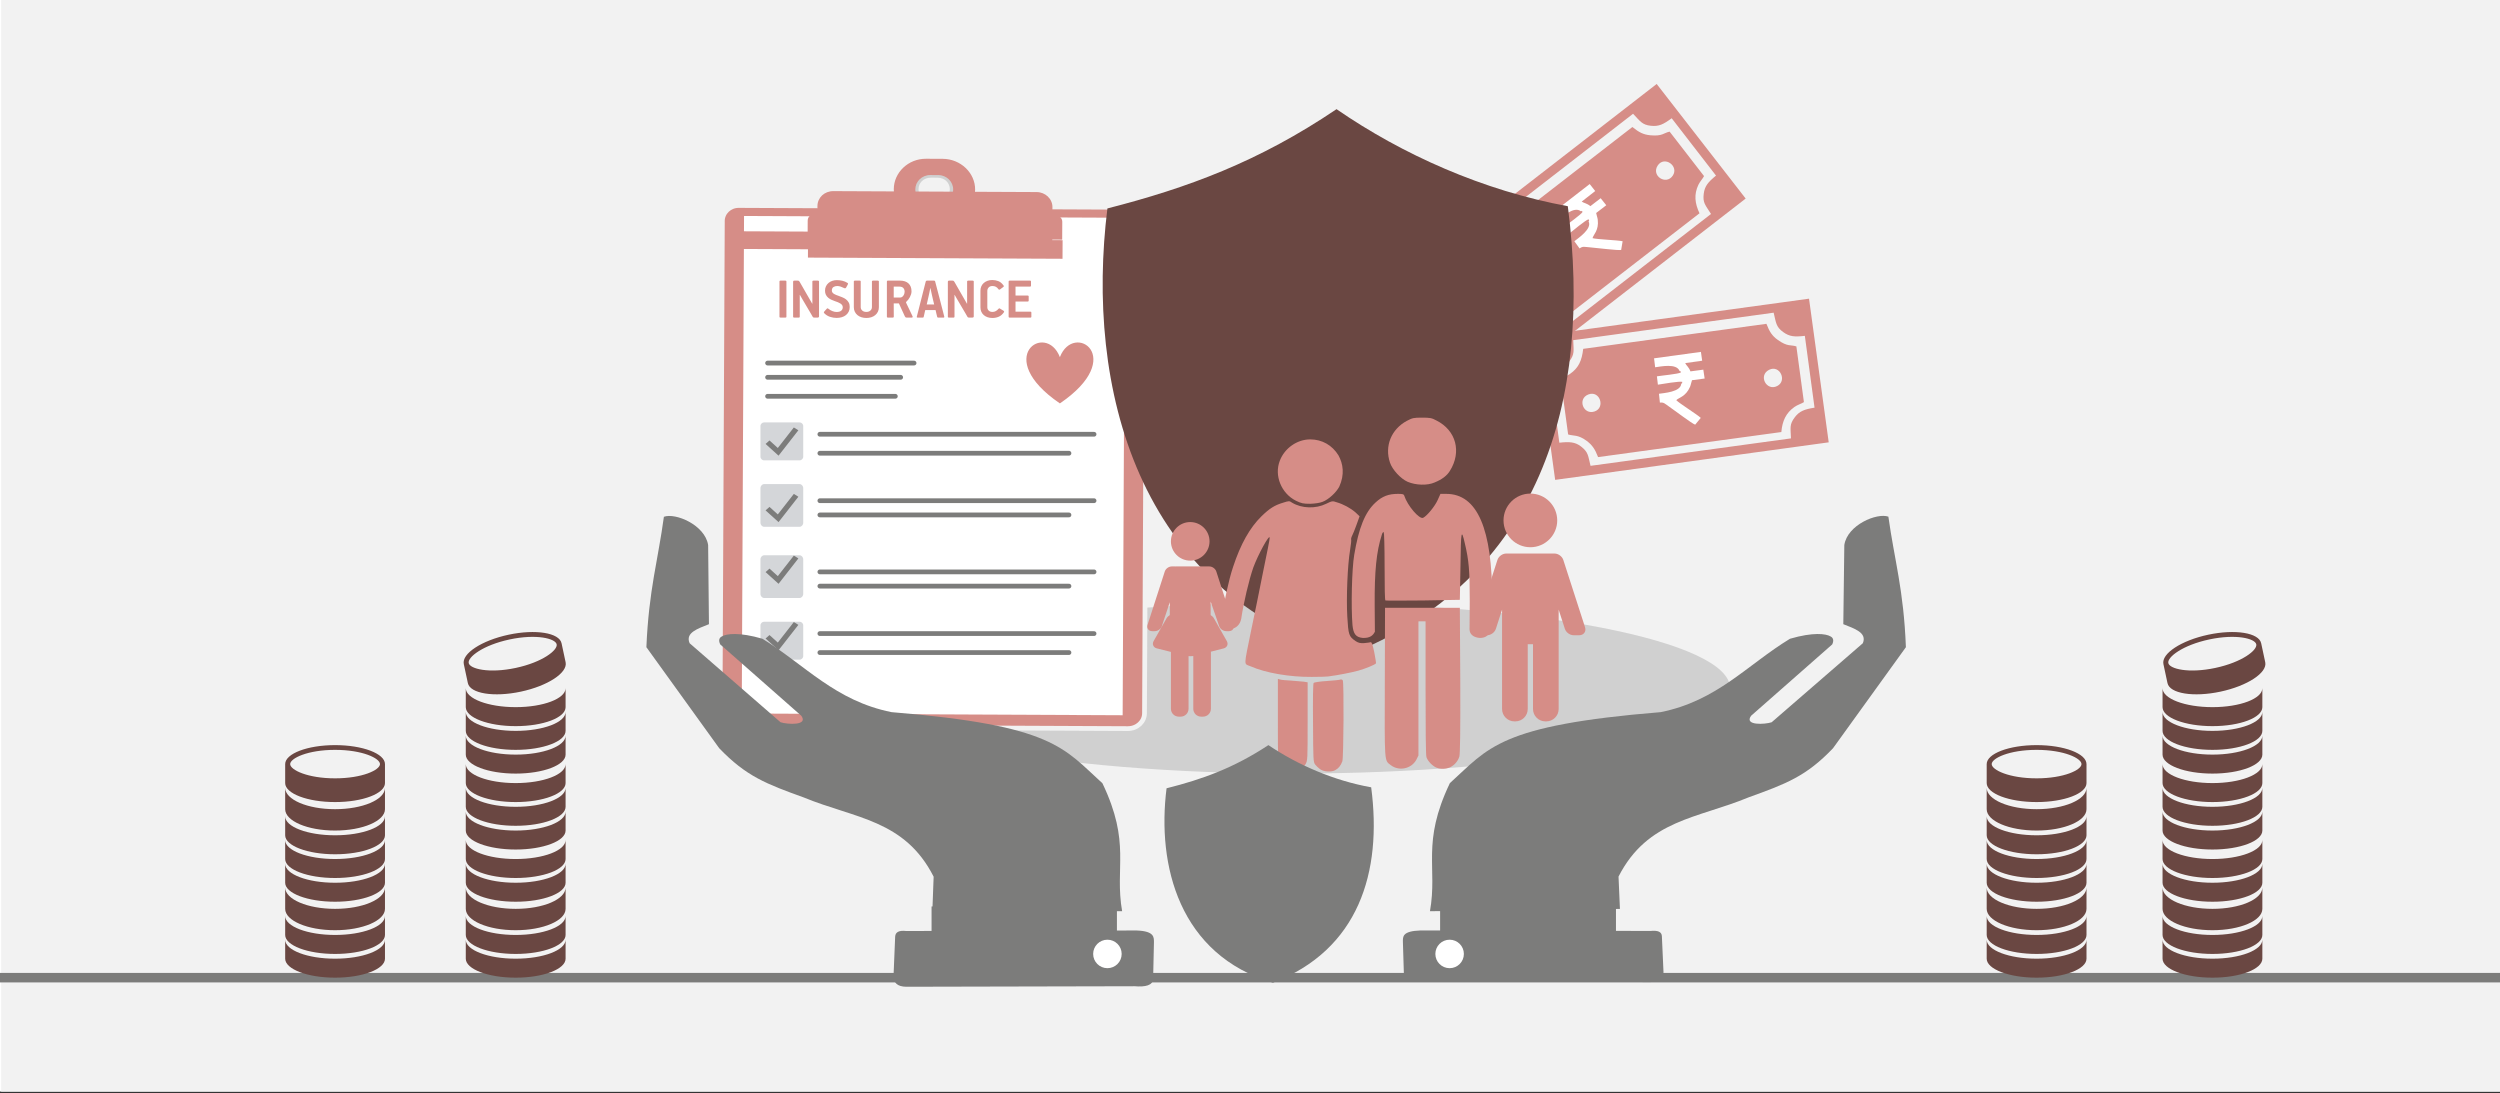
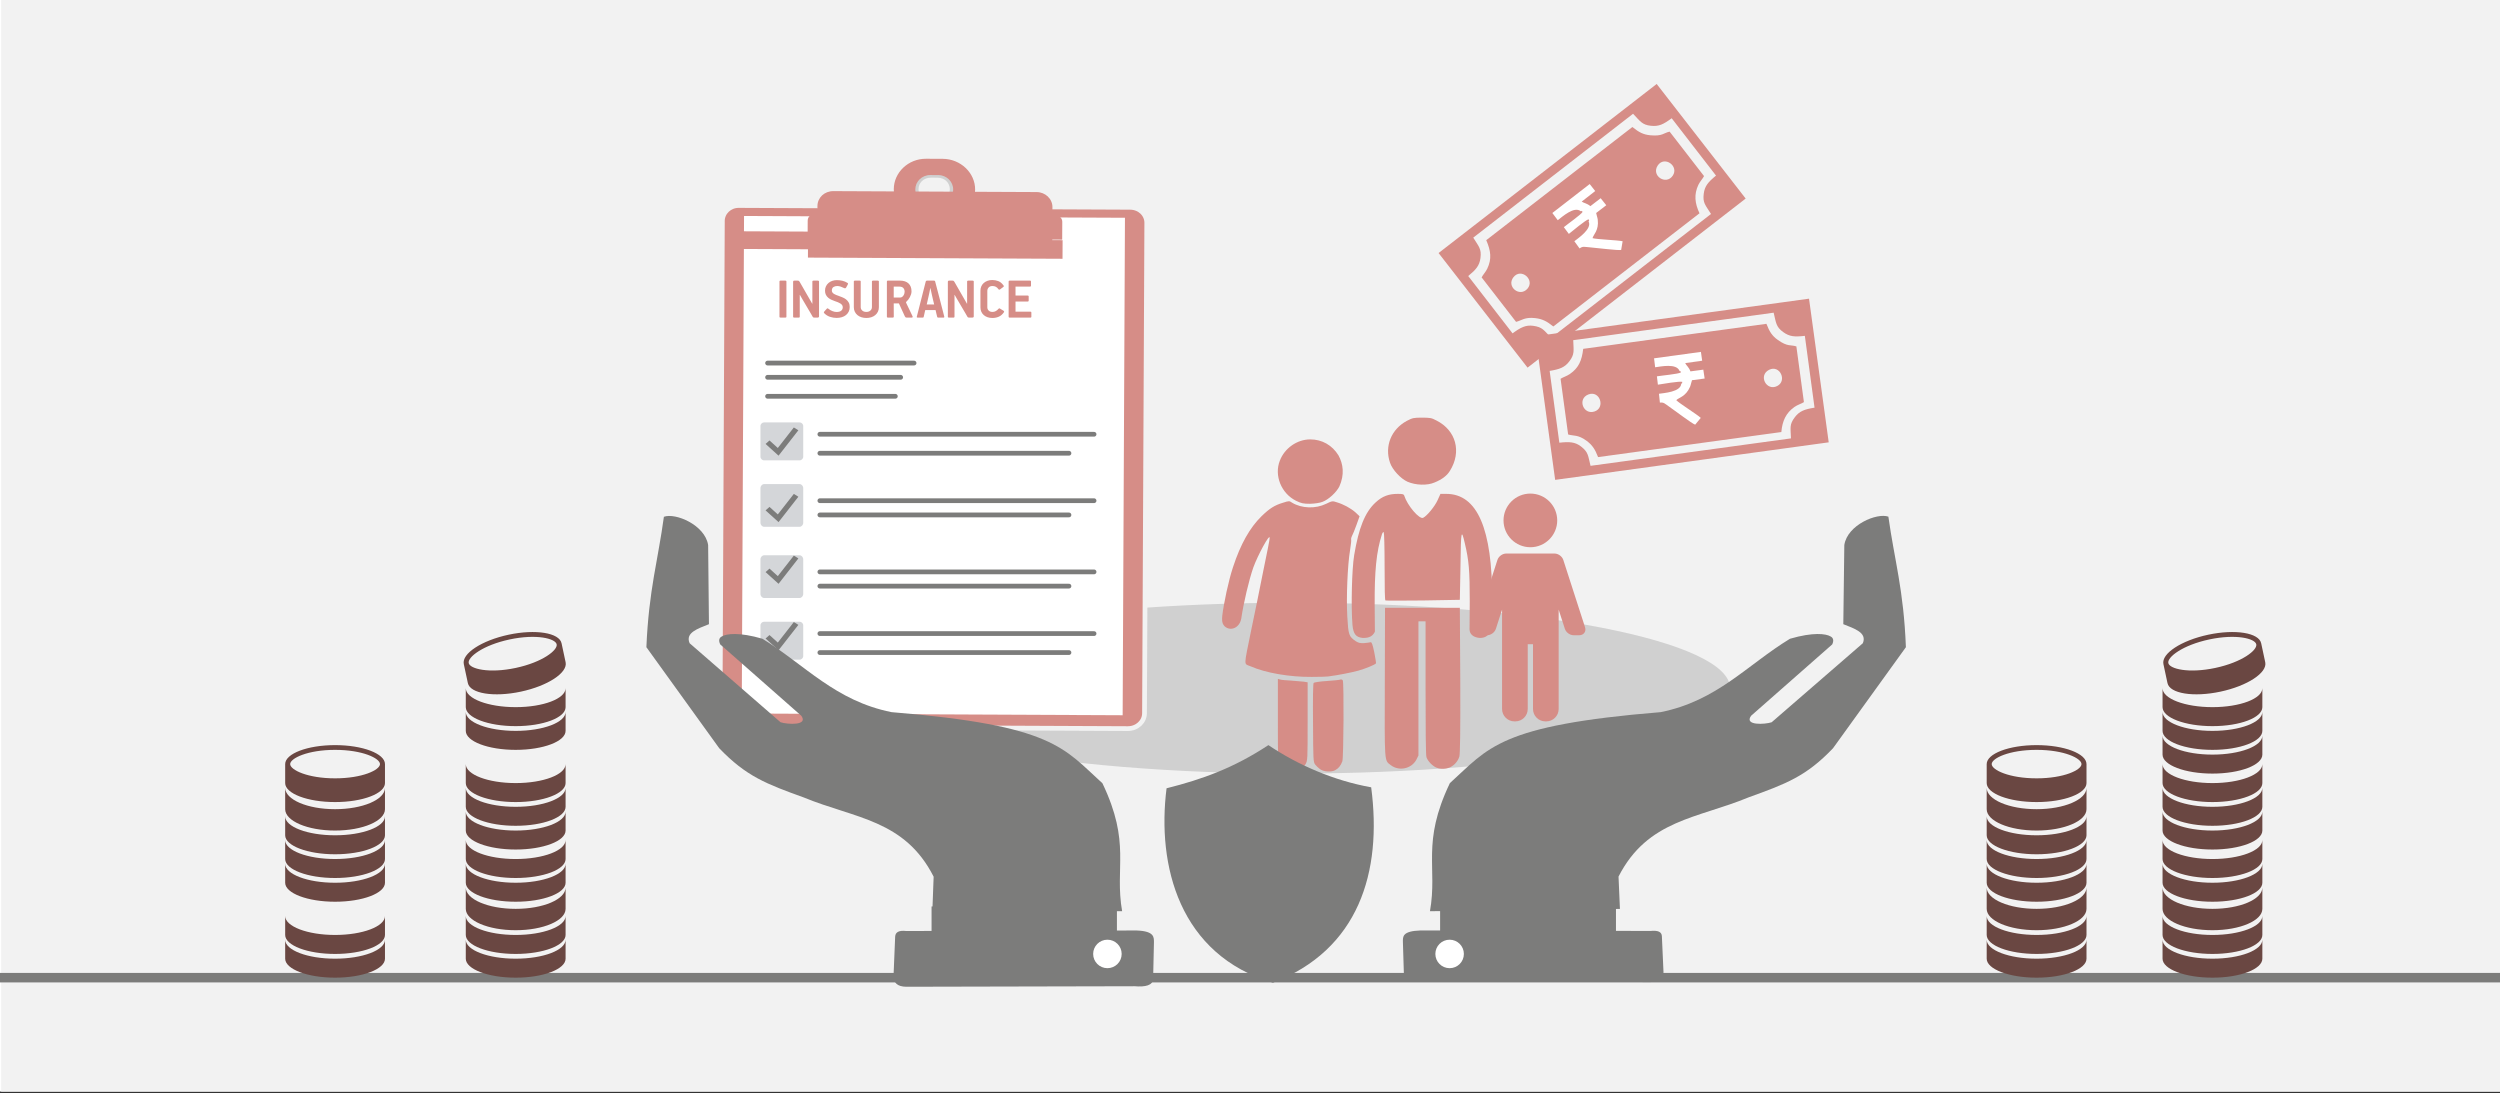
<svg xmlns="http://www.w3.org/2000/svg" width="526" height="230" overflow="hidden">
  <rect width="100%" height="100%" fill="#333333" stroke="none" />
  <defs>
    <clipPath id="clip0">
      <rect x="0" y="0" width="526" height="230" />
    </clipPath>
    <clipPath id="clip1">
      <rect x="298" y="103" width="48" height="49" />
    </clipPath>
    <clipPath id="clip2">
      <rect x="298" y="103" width="48" height="49" />
    </clipPath>
    <clipPath id="clip3">
      <rect x="298" y="103" width="48" height="49" />
    </clipPath>
    <clipPath id="clip4">
      <rect x="230" y="109" width="41" height="42" />
    </clipPath>
    <clipPath id="clip5">
      <rect x="230" y="109" width="41" height="42" />
    </clipPath>
    <clipPath id="clip6">
-       <rect x="230" y="109" width="41" height="42" />
-     </clipPath>
+       </clipPath>
  </defs>
  <g clip-path="url(#clip0)">
    <rect x="0" y="0" width="526" height="229.667" fill="#FFFFFF" />
    <rect x="0" y="0" width="525.239" height="229.667" fill="#F2F2F2" transform="matrix(-1.001 0 0 1 526 0)" />
    <path d="M0 205.702 526 205.702" stroke="#7C7C7B" stroke-width="2" stroke-miterlimit="8" fill="none" fill-rule="evenodd" />
    <path d="M180 144.79C180 134.863 221.19 126.816 272 126.816 322.81 126.816 364 134.863 364 144.79 364 154.717 322.81 162.764 272 162.764 221.19 162.764 180 154.717 180 144.79Z" fill="#D0D0D0" fill-rule="evenodd" />
    <path d="M237.283 153.301C154.912 152.92 154.912 152.92 154.912 152.92 153.031 152.912 151.498 151.442 151.506 149.655 151.985 46.47 151.985 46.47 151.985 46.47 151.993 44.683 153.539 43.228 155.421 43.236 237.792 43.617 237.792 43.617 237.792 43.617 239.759 43.626 241.292 45.096 241.283 46.883 240.805 150.067 240.805 150.067 240.805 150.067 240.797 151.855 239.25 153.31 237.283 153.301" stroke="#F2F2F2" stroke-linejoin="round" stroke-miterlimit="10" fill="#D68D87" fill-rule="evenodd" />
    <path d="M160.168 50.222 233.026 50.559 232.58 146.617 159.723 146.28Z" fill="#F3EEDD" fill-rule="evenodd" />
    <path d="M156.547 45.447 236.69 45.818 236.205 150.488 156.062 150.117Z" fill="#FFFFFF" fill-rule="evenodd" />
    <path d="M197.266 42.348C195.81 42.342 195.81 42.342 195.81 42.342 194.354 42.335 193.246 41.192 193.252 39.81 193.258 38.429 194.377 37.377 195.833 37.384 197.288 37.391 197.288 37.391 197.288 37.391 198.744 37.398 199.853 38.459 199.846 39.841 199.84 41.222 198.721 42.355 197.266 42.348M198.073 34.469C195.075 34.455 195.075 34.455 195.075 34.455 191.992 34.441 189.412 36.867 189.398 39.792 189.384 42.8 191.943 45.168 195.026 45.182 198.023 45.196 198.023 45.196 198.023 45.196 201.106 45.211 203.686 42.866 203.7 39.859 203.714 36.933 201.156 34.483 198.073 34.469" fill="#D0D0D0" fill-rule="evenodd" />
    <path d="M198.351 33.417C194.842 33.401 194.842 33.401 194.842 33.401 191.077 33.384 188.068 36.302 188.052 39.803 188.035 43.386 191.017 46.332 194.782 46.349 198.291 46.366 198.291 46.366 198.291 46.366 202.056 46.383 205.15 43.466 205.167 39.883 205.183 36.381 202.116 33.435 198.351 33.417M197.365 42.86C195.74 42.852 195.74 42.852 195.74 42.852 193.942 42.844 192.579 41.534 192.587 39.824 192.595 38.196 193.97 36.818 195.767 36.826 197.393 36.833 197.393 36.833 197.393 36.833 199.19 36.842 200.553 38.232 200.546 39.861 200.538 41.571 199.163 42.868 197.365 42.86" fill="#D68D87" fill-rule="evenodd" />
    <path d="M170.007 50.285 223.571 50.533 223.553 54.447 169.989 54.2Z" fill="#D68D87" fill-rule="evenodd" />
    <path d="M223.486 50.421C169.923 50.173 169.923 50.173 169.923 50.173 169.94 46.435 169.94 46.435 169.94 46.435 169.944 45.623 170.545 45.057 171.401 45.061 222.055 45.295 222.055 45.295 222.055 45.295 222.826 45.298 223.507 45.87 223.504 46.683L223.486 50.421Z" fill="#D68D87" fill-rule="evenodd" />
    <path d="M221.391 52.584C171.948 52.355 171.948 52.355 171.948 52.355 171.99 43.358 171.99 43.358 171.99 43.358 171.998 41.575 173.459 40.204 175.341 40.213 218.112 40.41 218.112 40.41 218.112 40.41 219.908 40.419 221.441 41.804 221.433 43.587L221.391 52.584Z" fill="#D68D87" fill-rule="evenodd" />
    <path d="M161.5 76.389 192.321 76.389" stroke="#7C7C7B" stroke-linecap="round" stroke-linejoin="round" stroke-miterlimit="10" fill="none" fill-rule="evenodd" />
    <path d="M195.728 60.631C195.676 60.883 195.627 61.134 195.58 61.382 195.533 61.63 195.48 61.88 195.42 62.133L194.984 64.064 196.549 64.064C196.472 63.735 196.39 63.399 196.305 63.054 196.219 62.709 196.142 62.373 196.074 62.044L195.766 60.631ZM188.039 60.303 188.039 62.6 189.398 62.6C189.552 62.6 189.687 62.558 189.802 62.474 189.918 62.389 190.016 62.284 190.097 62.158 190.179 62.032 190.239 61.899 190.277 61.761 190.315 61.622 190.335 61.498 190.335 61.388 190.335 61.068 190.245 60.808 190.065 60.606 189.886 60.404 189.604 60.303 189.219 60.303ZM212.447 59.041 216.718 59.041C216.855 59.041 216.923 59.112 216.923 59.255L216.923 60.076C216.923 60.227 216.855 60.303 216.718 60.303L213.665 60.303 213.665 62.183 216.218 62.183C216.363 62.183 216.436 62.259 216.436 62.41L216.436 63.218C216.436 63.37 216.367 63.445 216.23 63.445L213.665 63.445 213.665 65.578 216.795 65.578C216.932 65.578 217 65.65 217 65.793L217 66.613C217 66.756 216.932 66.827 216.795 66.827L212.447 66.827C212.293 66.827 212.216 66.756 212.216 66.613L212.216 59.255C212.216 59.112 212.293 59.041 212.447 59.041ZM199.723 59.041 200.365 59.041C200.484 59.041 200.572 59.058 200.628 59.091 200.683 59.125 200.737 59.184 200.788 59.268L203.456 63.912 203.481 63.887 203.481 59.23C203.481 59.104 203.563 59.041 203.725 59.041L204.636 59.041C204.798 59.041 204.879 59.104 204.879 59.23L204.879 66.562C204.879 66.663 204.85 66.733 204.79 66.77 204.73 66.808 204.661 66.827 204.584 66.827L203.943 66.827C203.849 66.827 203.77 66.817 203.706 66.796 203.642 66.775 203.584 66.718 203.533 66.625 203.456 66.482 203.347 66.291 203.206 66.051 203.065 65.811 202.909 65.546 202.738 65.256 202.566 64.966 202.387 64.661 202.199 64.341 202.011 64.022 201.831 63.717 201.66 63.426 201.489 63.136 201.333 62.869 201.192 62.625 201.051 62.381 200.942 62.187 200.865 62.044L200.826 62.057 200.826 66.625C200.826 66.76 200.749 66.827 200.596 66.827L199.659 66.827C199.505 66.827 199.428 66.764 199.428 66.638L199.428 59.331C199.428 59.23 199.448 59.157 199.486 59.11 199.525 59.064 199.604 59.041 199.723 59.041ZM195.035 59.041 196.484 59.041C196.544 59.041 196.6 59.051 196.651 59.072 196.702 59.093 196.737 59.142 196.754 59.218 197.079 60.446 197.399 61.672 197.716 62.896 198.032 64.12 198.348 65.347 198.665 66.575 198.673 66.592 198.678 66.625 198.678 66.676 198.678 66.718 198.667 66.754 198.646 66.783 198.624 66.813 198.579 66.827 198.511 66.827L197.395 66.827C197.284 66.827 197.215 66.781 197.19 66.689 197.13 66.445 197.07 66.203 197.01 65.963 196.95 65.723 196.895 65.481 196.844 65.237L194.676 65.237C194.659 65.288 194.637 65.37 194.612 65.483 194.586 65.597 194.558 65.723 194.528 65.862 194.498 66.001 194.466 66.144 194.432 66.291 194.398 66.438 194.368 66.571 194.342 66.689 194.325 66.781 194.257 66.827 194.137 66.827L193.085 66.827C192.949 66.827 192.88 66.781 192.88 66.689 192.88 66.672 192.889 66.638 192.906 66.588L194.779 59.218C194.821 59.1 194.907 59.041 195.035 59.041ZM186.808 59.041 189.347 59.041C190.125 59.041 190.726 59.239 191.149 59.634 191.572 60.029 191.784 60.585 191.784 61.3 191.784 61.493 191.754 61.691 191.694 61.893 191.634 62.095 191.553 62.295 191.451 62.492 191.348 62.69 191.23 62.875 191.098 63.048 190.965 63.22 190.826 63.37 190.681 63.496 190.638 63.538 190.617 63.58 190.617 63.622 190.617 63.656 190.638 63.706 190.681 63.773L192.002 66.55C192.036 66.617 192.038 66.68 192.009 66.739 191.979 66.798 191.917 66.827 191.823 66.827L190.848 66.827C190.677 66.827 190.566 66.802 190.514 66.752 190.463 66.701 190.416 66.634 190.373 66.55L189.129 63.836 188.039 63.836C188.039 64.308 188.041 64.775 188.045 65.237 188.05 65.7 188.052 66.167 188.052 66.638 188.052 66.764 187.975 66.827 187.821 66.827L186.833 66.827C186.679 66.827 186.602 66.764 186.602 66.638L186.602 59.255C186.602 59.112 186.671 59.041 186.808 59.041ZM179.876 59.041 180.863 59.041C180.932 59.041 180.987 59.053 181.03 59.079 181.073 59.104 181.094 59.15 181.094 59.218L181.094 64.632C181.094 64.909 181.201 65.145 181.415 65.338 181.628 65.532 181.915 65.629 182.274 65.629 182.633 65.629 182.92 65.532 183.133 65.338 183.347 65.145 183.454 64.905 183.454 64.619L183.454 59.23C183.454 59.104 183.531 59.041 183.685 59.041L184.673 59.041C184.835 59.041 184.916 59.1 184.916 59.218L184.916 64.632C184.916 64.985 184.848 65.302 184.711 65.584 184.574 65.866 184.386 66.106 184.147 66.304 183.907 66.501 183.627 66.651 183.307 66.752 182.986 66.853 182.646 66.903 182.287 66.903 181.919 66.903 181.575 66.853 181.254 66.752 180.934 66.651 180.654 66.501 180.414 66.304 180.175 66.106 179.987 65.866 179.85 65.584 179.713 65.302 179.645 64.985 179.645 64.632L179.645 59.23C179.645 59.104 179.722 59.041 179.876 59.041ZM167.165 59.041 167.806 59.041C167.926 59.041 168.014 59.058 168.069 59.091 168.125 59.125 168.178 59.184 168.23 59.268L170.897 63.912 170.923 63.887 170.923 59.23C170.923 59.104 171.004 59.041 171.167 59.041L172.077 59.041C172.24 59.041 172.321 59.104 172.321 59.23L172.321 66.562C172.321 66.663 172.291 66.733 172.231 66.77 172.171 66.808 172.103 66.827 172.026 66.827L171.385 66.827C171.291 66.827 171.212 66.817 171.148 66.796 171.083 66.775 171.026 66.718 170.974 66.625 170.897 66.482 170.788 66.291 170.647 66.051 170.506 65.811 170.35 65.546 170.179 65.256 170.008 64.966 169.829 64.661 169.64 64.341 169.452 64.022 169.273 63.717 169.102 63.426 168.931 63.136 168.775 62.869 168.634 62.625 168.493 62.381 168.383 62.187 168.307 62.044L168.268 62.057 168.268 66.625C168.268 66.76 168.191 66.827 168.037 66.827L167.101 66.827C166.947 66.827 166.87 66.764 166.87 66.638L166.87 59.331C166.87 59.23 166.889 59.157 166.928 59.11 166.966 59.064 167.045 59.041 167.165 59.041ZM164.231 59.041 165.231 59.041C165.291 59.041 165.345 59.056 165.392 59.085 165.439 59.114 165.462 59.167 165.462 59.243L165.462 66.638C165.462 66.764 165.385 66.827 165.231 66.827L164.231 66.827C164.077 66.827 164 66.764 164 66.638L164 59.243C164 59.108 164.077 59.041 164.231 59.041ZM176.072 58.94C176.491 58.94 176.889 58.986 177.265 59.079 177.641 59.171 177.988 59.319 178.304 59.52 178.398 59.588 178.441 59.649 178.432 59.703 178.424 59.758 178.394 59.832 178.342 59.924L178.009 60.53C177.966 60.597 177.911 60.637 177.842 60.65 177.774 60.663 177.701 60.652 177.624 60.618 177.376 60.492 177.126 60.387 176.874 60.303 176.622 60.219 176.38 60.177 176.149 60.177 175.85 60.177 175.587 60.248 175.36 60.391 175.134 60.534 175.02 60.787 175.02 61.148 175.02 61.3 175.063 61.432 175.149 61.546 175.234 61.66 175.345 61.758 175.482 61.843 175.619 61.927 175.764 61.998 175.918 62.057 176.072 62.116 176.222 62.171 176.367 62.221 176.641 62.322 176.921 62.429 177.207 62.543 177.494 62.656 177.752 62.8 177.983 62.972 178.214 63.144 178.404 63.361 178.554 63.622 178.704 63.883 178.779 64.207 178.779 64.594 178.779 64.964 178.708 65.29 178.567 65.572 178.426 65.853 178.233 66.093 177.99 66.291 177.746 66.489 177.455 66.638 177.117 66.739 176.78 66.84 176.419 66.891 176.034 66.891 175.555 66.891 175.089 66.815 174.636 66.663 174.182 66.512 173.793 66.272 173.469 65.944 173.392 65.877 173.349 65.814 173.34 65.755 173.332 65.696 173.366 65.62 173.443 65.528L173.943 64.972C174.02 64.888 174.086 64.855 174.142 64.871 174.198 64.888 174.268 64.93 174.354 64.998 174.576 65.191 174.843 65.347 175.155 65.464 175.467 65.582 175.747 65.641 175.995 65.641 176.457 65.641 176.793 65.549 177.002 65.364 177.212 65.178 177.316 64.943 177.316 64.657 177.316 64.48 177.274 64.329 177.188 64.202 177.103 64.076 176.983 63.963 176.829 63.862 176.675 63.761 176.498 63.67 176.297 63.59 176.096 63.51 175.88 63.433 175.649 63.357 175.401 63.273 175.155 63.174 174.912 63.06 174.668 62.947 174.448 62.806 174.251 62.638 174.054 62.469 173.894 62.265 173.77 62.026 173.646 61.786 173.584 61.498 173.584 61.161 173.584 60.816 173.65 60.507 173.783 60.233 173.915 59.96 174.095 59.727 174.322 59.533 174.548 59.34 174.811 59.192 175.11 59.091 175.41 58.99 175.73 58.94 176.072 58.94ZM208.772 58.915C209.216 58.915 209.642 58.992 210.048 59.148 210.454 59.304 210.82 59.609 211.144 60.063 211.187 60.114 211.206 60.168 211.202 60.227 211.198 60.286 211.157 60.341 211.08 60.391L210.388 60.909C210.319 60.951 210.253 60.959 210.189 60.934 210.125 60.909 210.076 60.867 210.041 60.808 209.751 60.387 209.345 60.177 208.823 60.177 208.464 60.177 208.192 60.28 208.008 60.486 207.825 60.692 207.733 60.934 207.733 61.211L207.733 64.657C207.733 64.926 207.827 65.155 208.015 65.344 208.203 65.534 208.477 65.629 208.836 65.629 209.075 65.629 209.298 65.572 209.503 65.458 209.708 65.344 209.883 65.204 210.029 65.035 210.071 64.993 210.116 64.949 210.163 64.903 210.21 64.856 210.277 64.859 210.362 64.909L211.132 65.376C211.191 65.41 211.232 65.454 211.253 65.509 211.275 65.563 211.268 65.62 211.234 65.679 210.935 66.125 210.578 66.44 210.163 66.625 209.749 66.811 209.298 66.903 208.81 66.903 208.434 66.903 208.092 66.85 207.784 66.745 207.476 66.64 207.211 66.491 206.989 66.297 206.767 66.104 206.593 65.868 206.469 65.591 206.345 65.313 206.283 65.002 206.283 64.657L206.283 61.161C206.283 60.825 206.345 60.517 206.469 60.24 206.593 59.962 206.767 59.727 206.989 59.533 207.211 59.34 207.474 59.188 207.778 59.079 208.081 58.969 208.413 58.915 208.772 58.915Z" fill="#D68D87" fill-rule="evenodd" />
-     <path d="M223 75.141C225.917 67.569 237.292 75.141 223 84.877 208.708 75.141 220.083 67.569 223 75.141Z" fill="#D68D87" fill-rule="evenodd" />
    <path d="M161.5 79.385 189.5 79.385" stroke="#7C7C7B" stroke-linecap="round" stroke-linejoin="round" stroke-miterlimit="10" fill="none" fill-rule="evenodd" />
    <path d="M161.5 83.379 188.38 83.379" stroke="#7C7C7B" stroke-linecap="round" stroke-linejoin="round" stroke-miterlimit="10" fill="none" fill-rule="evenodd" />
    <path d="M168.23 96.86C160.77 96.86 160.77 96.86 160.77 96.86 160.355 96.86 160 96.507 160 96.096 160 89.635 160 89.635 160 89.635 160 89.224 160.355 88.871 160.77 88.871 168.23 88.871 168.23 88.871 168.23 88.871 168.645 88.871 169 89.224 169 89.635 169 96.096 169 96.096 169 96.096 169 96.507 168.645 96.86 168.23 96.86" fill="#D4D6D9" fill-rule="evenodd" />
    <path d="M172.5 91.368 230.19 91.368" stroke="#7C7C7B" stroke-linecap="round" stroke-linejoin="round" stroke-miterlimit="10" fill="none" fill-rule="evenodd" />
    <path d="M172.5 95.362 224.909 95.362" stroke="#7C7C7B" stroke-linecap="round" stroke-linejoin="round" stroke-miterlimit="10" fill="none" fill-rule="evenodd" />
    <path d="M168.23 110.839C160.77 110.839 160.77 110.839 160.77 110.839 160.355 110.839 160 110.443 160 109.98 160 102.711 160 102.711 160 102.711 160 102.249 160.355 101.852 160.77 101.852 168.23 101.852 168.23 101.852 168.23 101.852 168.645 101.852 169 102.249 169 102.711 169 109.98 169 109.98 169 109.98 169 110.443 168.645 110.839 168.23 110.839" fill="#D4D6D9" fill-rule="evenodd" />
    <path d="M172.5 105.347 230.19 105.347" stroke="#7C7C7B" stroke-linecap="round" stroke-linejoin="round" stroke-miterlimit="10" fill="none" fill-rule="evenodd" />
    <path d="M172.5 108.343 224.909 108.343" stroke="#7C7C7B" stroke-linecap="round" stroke-linejoin="round" stroke-miterlimit="10" fill="none" fill-rule="evenodd" />
    <path d="M168.23 125.818C160.77 125.818 160.77 125.818 160.77 125.818 160.355 125.818 160 125.421 160 124.959 160 117.69 160 117.69 160 117.69 160 117.227 160.355 116.831 160.77 116.831 168.23 116.831 168.23 116.831 168.23 116.831 168.645 116.831 169 117.227 169 117.69 169 124.959 169 124.959 169 124.959 169 125.421 168.645 125.818 168.23 125.818" fill="#D4D6D9" fill-rule="evenodd" />
    <path d="M172.5 120.326 230.19 120.326" stroke="#7C7C7B" stroke-linecap="round" stroke-linejoin="round" stroke-miterlimit="10" fill="none" fill-rule="evenodd" />
    <path d="M172.5 123.321 224.909 123.321" stroke="#7C7C7B" stroke-linecap="round" stroke-linejoin="round" stroke-miterlimit="10" fill="none" fill-rule="evenodd" />
    <path d="M168.23 138.799C160.77 138.799 160.77 138.799 160.77 138.799 160.355 138.799 160 138.446 160 138.035 160 131.574 160 131.574 160 131.574 160 131.163 160.355 130.81 160.77 130.81 168.23 130.81 168.23 130.81 168.23 130.81 168.645 130.81 169 131.163 169 131.574 169 138.035 169 138.035 169 138.035 169 138.446 168.645 138.799 168.23 138.799" fill="#D4D6D9" fill-rule="evenodd" />
    <path d="M172.5 133.307 230.19 133.307" stroke="#7C7C7B" stroke-linecap="round" stroke-linejoin="round" stroke-miterlimit="10" fill="none" fill-rule="evenodd" />
    <path d="M172.5 137.301 224.909 137.301" stroke="#7C7C7B" stroke-linecap="round" stroke-linejoin="round" stroke-miterlimit="10" fill="none" fill-rule="evenodd" />
    <path d="M167.023 89.938 163.652 94.254 161.903 92.672 161.076 93.404 163.806 95.873 167.976 90.534Z" fill="#7C7C7B" fill-rule="evenodd" />
    <path d="M167.023 103.918 163.652 108.234 161.903 106.652 161.076 107.384 163.806 109.853 167.976 104.514Z" fill="#7C7C7B" fill-rule="evenodd" />
    <path d="M167.023 116.899 163.652 121.215 161.903 119.633 161.076 120.365 163.806 122.834 167.976 117.495Z" fill="#7C7C7B" fill-rule="evenodd" />
    <path d="M167.023 130.879 163.652 135.195 161.903 133.613 161.076 134.345 163.806 136.814 167.976 131.474Z" fill="#7C7C7B" fill-rule="evenodd" />
    <path d="M153.748 48.651 208.135 48.902 208.118 52.629 153.731 52.377Z" fill="#D68D87" fill-rule="evenodd" />
    <path d="M340.833 191.238 300.863 191.722C302.514 182.468 299 177.438 305.055 164.767 313.227 157.396 315.301 152.608 349.386 149.837 361.284 147.469 367.593 139.883 376.611 134.395 381.481 132.97 384.191 133.319 385.164 133.911 385.715 134.207 385.884 134.745 385.503 135.579L368.44 150.59C366.873 152.715 371.403 152.419 372.758 151.962L391.939 135.337C392.87 133.104 390.203 132.27 387.832 131.329L388.044 114.677C388.679 110.426 394.945 107.844 397.316 108.705 398.587 117.851 400.534 124.038 401 136.171L385.672 157.423C380.041 163.341 375.765 164.928 367.932 167.753 357.177 172.219 346.676 172.434 340.537 184.432L340.833 191.238Z" fill="#7C7C7B" fill-rule="evenodd" />
    <path d="M196.184 191.238 236.095 191.722C234.487 182.468 238 177.438 231.948 164.794 223.779 157.423 221.705 152.608 187.593 149.837 175.742 147.469 169.393 139.91 160.421 134.395 155.554 132.97 152.802 133.319 151.871 133.911 151.279 134.207 151.152 134.772 151.533 135.579L168.589 150.59C170.155 152.715 165.627 152.419 164.23 151.962L145.1 135.337C144.126 133.104 146.835 132.27 149.163 131.329L148.993 114.677C148.316 110.426 142.095 107.844 139.682 108.731 138.455 117.851 136.508 124.065 136 136.171L151.321 157.423C156.993 163.341 161.267 164.955 169.097 167.78 179.847 172.219 190.344 172.434 196.438 184.459L196.184 191.238Z" fill="#7C7C7B" fill-rule="evenodd" />
    <rect x="303" y="190.724" width="37" height="5.991" fill="#7C7C7B" />
    <rect x="196" y="190.724" width="39" height="5.991" fill="#7C7C7B" />
    <path d="M239.126 195.772C243 195.912 242.787 197.253 242.787 198.398L242.617 205.995C242.532 207.308 241.042 207.699 238.7 207.503L190.682 207.615C188.724 207.587 188 206.721 188 205.325L188.341 197.085C188.383 196.079 189.192 195.716 190.682 195.884L239.126 195.772Z" fill="#7C7C7B" fill-rule="evenodd" />
    <path d="M298.874 195.768C295 195.896 295.17 197.099 295.17 198.174L295.383 205.139C295.468 206.342 296.916 206.7 299.3 206.496L347.276 206.624C349.234 206.598 350 205.804 350 204.524L349.659 196.971C349.617 196.049 348.808 195.716 347.276 195.87L298.874 195.768Z" fill="#7C7C7B" fill-rule="evenodd" />
    <path d="M230 200.709C230 199.055 231.343 197.713 233 197.713 234.657 197.713 236 199.055 236 200.709 236 202.364 234.657 203.705 233 203.705 231.343 203.705 230 202.364 230 200.709Z" fill="#FFFFFF" fill-rule="evenodd" />
    <path d="M302 200.709C302 199.055 303.343 197.713 305 197.713 306.657 197.713 308 199.055 308 200.709 308 202.364 306.657 203.705 305 203.705 303.343 203.705 302 202.364 302 200.709Z" fill="#FFFFFF" fill-rule="evenodd" />
    <path d="M327.205 100.966 384.762 93.068 380.619 62.842 323.067 70.736 327.205 100.966ZM326.046 78.038 328.084 93.144C330.174 92.909 331.407 92.973 332.647 93.941 334.197 95.151 334.107 95.801 334.649 98.011L376.82 92.236C376.752 89.973 376.441 89.346 377.646 87.764 378.621 86.483 379.696 86.108 381.778 85.77L379.74 70.664C377.547 70.91 376.532 70.838 375.177 69.864 373.652 68.766 373.686 67.88 373.177 65.79L331.008 71.572C331.082 73.812 331.349 74.502 330.178 76.041 329.194 77.333 328.115 77.7 326.046 78.038Z" fill="#D68D87" fill-rule="evenodd" />
    <path d="M328.344 79.697 329.935 91.414C331.114 91.765 332.01 91.406 333.823 92.749 334.992 93.62 335.587 94.479 336.234 96.172L374.794 90.902C375.003 88.563 375.761 86.87 377.593 85.597 378.214 85.167 379.083 84.919 379.544 84.601L377.956 72.884C376.726 72.489 376.16 73.008 374.076 71.538 372.889 70.702 372.314 69.837 371.654 68.129L333.107 73.397C332.82 75.828 332.179 77.398 330.292 78.698 329.662 79.136 328.836 79.365 328.344 79.697ZM334.159 83.007C331.824 83.943 333.148 87.396 335.517 86.565 337.836 85.753 336.595 82.031 334.159 83.007ZM372.214 77.81C369.891 78.979 371.638 82.352 373.899 81.232 376.091 80.145 374.478 76.667 372.214 77.81Z" fill="#D68D87" fill-rule="evenodd" />
    <path d="M353.376 78.047C353.613 78.205 353.477 77.783 353.659 78.369 353.036 78.711 349.624 79.009 348.614 79.182L348.819 80.933C349.665 80.795 353.401 80.165 353.954 80.339 353.888 80.937 353.946 80.527 353.735 80.727 353.636 82.481 350.07 82.689 349.049 82.848L349.241 84.709C350.11 84.618 350.227 84.906 351.279 85.622 352.356 86.354 355.986 89.132 356.663 89.352L357.843 87.924C357.087 87.205 353.341 84.88 352.688 84.197 353.178 83.649 354.687 83.486 355.593 81.364 355.766 80.96 355.847 80.373 355.997 79.995L358.658 79.642 358.377 77.775 355.667 78.138C355.354 77.256 354.785 76.888 354.566 76.399L358.135 75.893 357.873 74.039 348.015 75.39 348.241 77.274C349.392 77.129 352.739 76.384 353.376 78.047Z" fill="#FFFFFF" fill-rule="evenodd" />
    <path d="M321.398 77.353 367.289 41.776 348.565 17.668 302.677 53.239 321.398 77.353ZM308.913 58.075 318.242 70.14C319.934 68.893 321.034 68.333 322.592 68.552 324.541 68.826 324.789 69.434 326.365 71.077L359.994 45.021C358.802 43.095 358.219 42.707 358.47 40.736 358.673 39.139 359.416 38.277 361.05 36.946L351.721 24.881C349.946 26.189 349.03 26.634 347.369 26.467 345.498 26.277 345.084 25.493 343.597 23.937L309.972 49.998C311.158 51.901 311.735 52.365 311.492 54.283 311.286 55.893 310.535 56.749 308.913 58.075Z" fill="#D68D87" fill-rule="evenodd" />
    <path d="M311.734 58.365 318.979 67.718C320.175 67.433 320.772 66.675 323.015 66.932 324.463 67.103 325.408 67.55 326.817 68.693L357.572 44.877C356.581 42.747 356.39 40.903 357.339 38.886 357.661 38.203 358.29 37.554 358.53 37.049L351.288 27.694C350.025 27.966 349.794 28.698 347.254 28.465 345.807 28.334 344.875 27.872 343.449 26.723L312.705 50.531C313.673 52.779 313.904 54.459 312.921 56.527 312.595 57.22 311.994 57.832 311.734 58.365ZM318.427 58.328C316.874 60.305 319.749 62.634 321.385 60.731 322.987 58.87 320.049 56.266 318.427 58.328ZM348.781 34.827C347.356 36.999 350.557 39.048 351.955 36.95 353.308 34.914 350.17 32.707 348.781 34.827Z" fill="#D68D87" fill-rule="evenodd" />
    <path d="M332.586 44.438C332.87 44.456 332.542 44.159 332.992 44.575 332.624 45.182 329.818 47.144 329.031 47.798L330.084 49.213C330.748 48.671 333.668 46.259 334.234 46.134 334.476 46.684 334.321 46.3 334.238 46.579 335.032 48.148 332.048 50.108 331.243 50.756L332.341 52.271C333.048 51.759 333.293 51.95 334.563 52.045 335.862 52.142 340.397 52.734 341.093 52.587L341.4 50.761C340.386 50.516 335.977 50.373 335.07 50.108 335.219 49.388 336.445 48.493 336.167 46.204 336.115 45.767 335.891 45.219 335.831 44.816L337.959 43.182 336.781 41.705 334.615 43.373C333.903 42.766 333.226 42.731 332.791 42.417L335.629 40.197 334.473 38.722 326.613 44.814 327.752 46.333C328.676 45.632 331.202 43.316 332.586 44.438Z" fill="#FFFFFF" fill-rule="evenodd" />
-     <path d="M232.998 43.857C249.881 39.529 264.831 34.026 281.208 22.967 295.01 32.488 312.053 40.127 329.867 43.385 335.182 84.487 323.912 122.04 283.371 137.951 239.031 124.487 228.357 81.28 232.998 43.857Z" fill="#6A4742" fill-rule="evenodd" />
+     <path d="M232.998 43.857Z" fill="#6A4742" fill-rule="evenodd" />
    <path d="M33.036 74.167C32.311 73.759 31.903 73.26 31.54 72.309 31.268 71.584 31.178 55.727 31.45 55.274 31.54 55.138 31.767 55.047 31.903 55.093 32.084 55.183 33.353 55.319 34.803 55.41 36.208 55.5 37.477 55.682 37.567 55.818 37.703 55.908 37.749 59.215 37.703 64.199 37.658 72.082 37.658 72.4 37.25 72.989 36.978 73.306 36.57 73.713 36.253 73.94 35.483 74.529 33.851 74.62 33.036 74.167ZM40.468 74.121C40.105 73.895 39.561 73.351 39.289 72.943 38.836 72.128 38.836 71.992 38.836 63.882 38.836 55.682 38.836 55.682 38.836 55.682 39.697 55.546 39.697 55.546 39.697 55.546 40.196 55.5 41.419 55.41 42.371 55.319 43.368 55.274 44.365 55.183 44.637 55.093 45.09 54.957 45.09 54.957 45.09 54.957 45.09 63.656 45.09 63.656 45.09 63.656 45.09 72.354 45.09 72.354 44.637 73.079 43.73 74.438 41.918 74.891 40.468 74.121ZM8.927 73.578C8.021 73.17 7.205 72.264 6.933 71.267 6.797 70.678 6.707 66.102 6.752 55.228 6.843 40.005 6.843 40.005 6.843 40.005 14.682 40.005 14.682 40.005 14.682 40.005 22.568 40.005 22.568 40.005 22.568 40.005 22.613 55.591 22.613 55.591 22.613 55.591 22.658 72.807 22.749 72.082 21.344 73.124 19.622 74.438 17.039 73.895 15.997 71.992 15.544 71.086 15.544 71.086 15.544 71.086 15.544 56.995 15.544 56.995 15.544 56.995 15.544 42.86 15.544 42.86 15.544 42.86 14.819 42.86 14.819 42.86 14.819 42.86 14.048 42.86 14.048 42.86 14.048 42.86 14.048 56.769 14.048 56.769 14.048 56.769 14.048 65.196 14.003 70.95 13.867 71.403 13.64 72.218 12.553 73.351 11.692 73.668 10.921 73.985 9.698 73.94 8.927 73.578ZM34.531 54.458C32.401 54.186 29.728 53.643 28.187 53.235 26.465 52.737 24.652 51.966 24.471 51.695 24.426 51.604 24.607 50.562 24.833 49.339 25.196 47.662 25.377 47.164 25.604 47.255 25.785 47.3 26.374 47.391 26.963 47.436 27.824 47.481 28.142 47.391 28.731 47.028 30.181 46.031 30.271 45.714 30.498 41.863 30.725 37.876 30.453 31.035 29.909 27.818 29.728 26.731 29.637 25.779 29.682 25.689 29.728 25.553 29.682 25.236 29.501 24.873 29.32 24.556 28.912 23.514 28.549 22.517 27.915 20.75 27.915 20.75 27.915 20.75 28.776 19.935 28.776 19.935 28.776 19.935 29.818 19.029 31.314 18.213 32.718 17.805 33.625 17.488 33.715 17.534 34.939 18.123 37.16 19.21 40.06 19.119 42.099 17.896 42.688 17.488 42.733 17.488 44.002 17.896 45.815 18.44 46.857 19.119 48.534 20.75 50.981 23.152 52.93 26.595 54.516 31.443 55.422 34.116 56.51 39.235 56.782 41.727 56.917 43.222 56.6 43.494 56.283 43.902 55.014 45.035 53.156 44.219 52.794 42.316 52.295 38.918 51.162 34.161 50.256 31.533 49.259 28.815 46.812 24.329 46.812 25.281 46.767 25.462 47.401 28.588 48.171 32.303 48.897 35.973 50.029 41.591 50.709 44.763 52.295 52.646 52.295 51.695 50.8 52.329 47.628 53.733 42.462 54.594 37.975 54.549 36.434 54.549 34.848 54.504 34.531 54.458ZM0.181 43.675C0.091 42.815 0.045 40.413 0.045 38.329 0 23.378 3.172 16.038 9.698 16.038 10.921 16.038 10.921 16.038 10.921 16.038 11.51 17.352 11.51 17.352 11.51 17.352 12.1 18.666 13.731 20.66 14.547 21.067 15.317 21.475 17.855 18.53 18.534 16.401 18.625 16.084 18.897 16.038 19.894 16.038 21.797 16.038 23.157 16.537 24.561 17.851 26.782 19.89 28.096 23.197 29.048 28.905 29.546 31.85 29.728 39.824 29.41 43.63 29.229 45.533 28.685 46.212 27.235 46.348 25.74 46.394 25.105 45.85 24.698 45.035 24.743 39.462 24.743 39.462 24.743 39.462 24.788 32.303 24.38 28.181 23.247 24.647 23.157 24.284 22.976 24.012 22.84 24.103 22.749 24.148 22.658 27.229 22.658 31.307 22.658 35.837 22.613 38.465 22.477 38.465 22.341 38.51 18.761 38.51 14.547 38.465 6.843 38.329 6.843 38.329 6.843 38.329 6.707 31.216 6.707 31.216 6.707 31.216 6.616 23.695 6.526 23.288 5.801 26.414 4.939 30.038 4.758 32.122 4.758 38.692 4.804 44.536 4.804 44.536 4.804 44.536 4.804 45.623 3.897 46.258 2.674 46.348 0.68 46.394 0.317 44.808 0.181 43.675ZM35.709 17.715C34.395 17.216 32.809 15.721 32.175 14.498 31.042 11.961 31.359 9.741 32.356 7.929 33.67 5.799 35.8 4.576 38.292 4.576 41.057 4.576 43.685 6.434 44.682 9.061 45.906 12.187 44.365 15.948 41.283 17.488 40.15 18.032 39.788 18.123 38.292 18.123 37.205 18.077 36.298 17.941 35.709 17.715ZM12.145 13.637C10.604 13.003 9.562 12.233 8.927 11.191 6.435 7.204 7.613 2.673 11.782 0.589 12.779 0.045 13.142 0 14.819 0 16.541 0 16.767 0.045 17.991 0.68 21.253 2.447 22.704 5.98 21.525 9.469 21.027 10.964 19.259 12.867 17.809 13.501 16.087 14.226 13.686 14.317 12.145 13.637Z" fill="#D68D87" fill-rule="evenodd" transform="matrix(-1.001 0 0 1 314 87.873)" />
    <g clip-path="url(#clip1)">
      <g clip-path="url(#clip2)">
        <g clip-path="url(#clip3)">
          <path d="M23.965 11.29C27.078 11.29 29.61 8.758 29.61 5.645 29.61 2.532 27.078 0 23.965 0 20.853 0 18.321 2.532 18.321 5.645 18.321 8.758 20.853 11.29 23.965 11.29Z" fill="#D68D87" transform="matrix(1.001 0 0 1 298 103.849)" />
          <path d="M35.462 28.135 30.89 13.966C30.645 13.208 29.829 12.614 29.032 12.614L28.348 12.614 27.86 12.614 20.07 12.614 19.581 12.614 18.898 12.614C18.101 12.614 17.285 13.208 17.04 13.966L12.468 28.135C12.333 28.555 12.389 28.98 12.623 29.302 12.857 29.623 13.244 29.808 13.686 29.808L14.858 29.808C15.655 29.808 16.471 29.214 16.716 28.455L18.018 24.418 18.018 29.87 18.018 30.132 18.018 45.326C18.018 46.762 19.187 47.931 20.623 47.931L20.806 47.931C22.242 47.931 23.411 46.762 23.411 45.326L23.411 31.695 24.519 31.695 24.519 45.326C24.519 46.762 25.688 47.931 27.124 47.931L27.307 47.931C28.743 47.931 29.912 46.762 29.912 45.326L29.912 30.132 29.912 29.87 29.912 24.416 31.215 28.455C31.46 29.214 32.276 29.808 33.073 29.808L34.245 29.808C34.687 29.808 35.074 29.623 35.308 29.302 35.543 28.98 35.598 28.555 35.462 28.135Z" fill="#D68D87" transform="matrix(1.001 0 0 1 298 103.849)" />
        </g>
      </g>
    </g>
    <g clip-path="url(#clip4)">
      <g clip-path="url(#clip5)">
        <g clip-path="url(#clip6)">
          <path d="M20.402 8.119C22.641 8.119 24.462 6.297 24.462 4.059 24.462 1.821 22.641 0 20.402 0 18.164 0 16.344 1.821 16.344 4.059 16.344 6.297 18.164 8.119 20.402 8.119Z" fill="#D68D87" transform="matrix(1.001 0 0 1 230 109.841)" />
-           <path d="M29.511 21.632 25.888 10.407C25.694 9.806 25.048 9.336 24.417 9.336L23.539 9.336C23.526 9.336 23.515 9.339 23.502 9.34 23.489 9.339 23.476 9.336 23.463 9.336L17.343 9.336C17.319 9.336 17.297 9.341 17.273 9.343 17.25 9.341 17.229 9.336 17.206 9.336L16.524 9.336C15.893 9.336 15.246 9.806 15.052 10.407L11.43 21.631C11.323 21.965 11.367 22.301 11.553 22.556 11.738 22.811 12.045 22.957 12.395 22.957L12.964 22.957C13.594 22.957 14.243 22.488 14.441 21.89L16.105 16.872 16.105 19.58C15.825 19.747 15.583 19.974 15.438 20.229L12.707 25.051C12.537 25.352 12.51 25.692 12.635 25.983 12.76 26.274 13.024 26.489 13.36 26.573L16.345 27.32 16.345 39.29C16.345 40.2 17.085 40.941 17.996 40.941L18.398 40.941C19.309 40.941 20.049 40.2 20.049 39.29L20.049 28.207C20.189 28.221 20.338 28.228 20.49 28.228 20.685 28.228 20.872 28.216 21.045 28.194L21.045 39.29C21.045 40.2 21.785 40.941 22.696 40.941L23.099 40.941C24.009 40.941 24.749 40.2 24.749 39.29L24.749 27.271 27.449 26.578C27.784 26.492 28.048 26.275 28.171 25.983 28.295 25.692 28.269 25.352 28.098 25.051L25.368 20.229C25.223 19.974 24.98 19.747 24.701 19.58L24.701 16.739 26.49 21.9C26.696 22.493 27.349 22.957 27.976 22.957L28.546 22.957C28.896 22.957 29.203 22.811 29.389 22.556 29.574 22.302 29.618 21.965 29.511 21.632Z" fill="#D68D87" transform="matrix(1.001 0 0 1 230 109.841)" />
        </g>
      </g>
    </g>
    <path d="M108.499 180.739C102.701 180.739 98 178.949 98 176.744L98 180.739C98 182.948 102.701 184.732 108.499 184.732 114.299 184.732 119 182.948 119 180.739L119 176.744C118.998 178.949 114.299 180.739 108.499 180.739Z" fill="#6A4742" fill-rule="evenodd" />
    <path d="M108.499 185.728C102.701 185.728 98 183.942 98 181.737L98 185.728C98 187.938 102.701 189.725 108.499 189.725 114.299 189.725 119 187.938 119 185.728L119 181.737C118.998 183.944 114.299 185.728 108.499 185.728Z" fill="#6A4742" fill-rule="evenodd" />
    <path d="M108.499 191.222C102.701 191.222 98 189.213 98 186.729L98 191.222C98 193.707 102.701 195.716 108.499 195.716 114.299 195.716 119 193.705 119 191.222L119 186.729C118.998 189.213 114.299 191.222 108.499 191.222Z" fill="#6A4742" fill-rule="evenodd" />
    <path d="M108.499 196.715C102.701 196.715 98 194.926 98 192.721L98 196.715C98 198.92 102.701 200.709 108.499 200.709 114.299 200.709 119 198.92 119 196.715L119 192.721C118.998 194.926 114.299 196.715 108.499 196.715Z" fill="#6A4742" fill-rule="evenodd" />
    <path d="M108.499 201.707C102.701 201.707 98 199.919 98 197.713L98 201.707C98 203.914 102.701 205.702 108.499 205.702 114.299 205.702 119 203.914 119 201.707L119 197.713C118.998 199.919 114.299 201.707 108.499 201.707Z" fill="#6A4742" fill-rule="evenodd" />
    <path d="M108.499 164.76C102.702 164.76 98 162.974 98 160.767L98 164.76C98 166.97 102.703 168.755 108.499 168.755 114.299 168.755 119 166.97 119 164.76L119 160.767C119 162.974 114.298 164.76 108.499 164.76Z" fill="#6A4742" fill-rule="evenodd" />
    <path d="M108.499 169.753C102.702 169.753 98 167.964 98 165.76L98 169.753C98 171.96 102.703 173.748 108.499 173.748 114.299 173.748 119 171.96 119 169.753L119 165.76C119 167.966 114.298 169.753 108.499 169.753Z" fill="#6A4742" fill-rule="evenodd" />
    <path d="M108.499 174.746C102.702 174.746 98 172.958 98 170.753L98 174.746C98 176.952 102.703 178.741 108.499 178.741 114.299 178.741 119 176.952 119 174.746L119 170.753C119 172.958 114.298 174.746 108.499 174.746Z" fill="#6A4742" fill-rule="evenodd" />
    <path d="M108.499 148.783C102.702 148.783 98 146.998 98 144.79L98 148.783C98 150.993 102.703 152.779 108.499 152.779 114.299 152.779 119 150.993 119 148.783L119 144.79C119 146.998 114.298 148.783 108.499 148.783Z" fill="#6A4742" fill-rule="evenodd" />
    <path d="M108.499 153.776C102.702 153.776 98 151.987 98 149.783L98 153.776C98 155.983 102.703 157.771 108.499 157.771 114.299 157.771 119 155.983 119 153.776L119 149.783C119 151.99 114.298 153.776 108.499 153.776Z" fill="#6A4742" fill-rule="evenodd" />
-     <path d="M108.499 158.769C102.702 158.769 98 156.981 98 154.776L98 158.769C98 160.975 102.703 162.764 108.499 162.764 114.299 162.764 119 160.975 119 158.769L119 154.776C119 156.981 114.298 158.769 108.499 158.769Z" fill="#6A4742" fill-rule="evenodd" />
    <path d="M107.012 133.542C101.335 134.753 97.112 137.524 97.584 139.73L98.438 143.723C98.909 145.929 103.898 146.736 109.575 145.525 115.255 144.314 119.478 141.543 119.006 139.337L118.152 135.344C117.679 133.136 112.692 132.331 107.012 133.542ZM108.507 140.532C102.857 141.737 98.875 140.732 98.614 139.509 98.352 138.286 101.576 135.745 107.226 134.54 112.878 133.335 116.859 134.339 117.121 135.562 117.383 136.785 114.159 139.327 108.507 140.532Z" fill="#6A4742" fill-rule="evenodd" />
    <path d="M70.499 170.252C64.702 170.252 60 168.243 60 165.76L60 170.252C60 172.738 64.703 174.747 70.499 174.747 76.299 174.747 81 172.738 81 170.252L81 165.76C81 168.243 76.298 170.252 70.499 170.252Z" fill="#6A4742" fill-rule="evenodd" />
    <path d="M70.499 175.744C64.702 175.744 60 173.956 60 171.751L60 175.744C60 177.951 64.703 179.74 70.499 179.74 76.299 179.74 81 177.951 81 175.744L81 171.751C81 173.958 76.298 175.744 70.499 175.744Z" fill="#6A4742" fill-rule="evenodd" />
    <path d="M70.499 180.737C64.702 180.737 60 178.949 60 176.744L60 180.737C60 182.943 64.703 184.732 70.499 184.732 76.299 184.732 81 182.943 81 180.737L81 176.744C81 178.949 76.298 180.737 70.499 180.737Z" fill="#6A4742" fill-rule="evenodd" />
    <path d="M70.499 156.773C64.702 156.773 60 158.562 60 160.768L60 164.761C60 166.966 64.703 168.755 70.499 168.755 76.299 168.755 81 166.966 81 164.761L81 160.768C81 158.56 76.298 156.773 70.499 156.773ZM70.499 163.762C64.73 163.762 61.052 161.99 61.052 160.766 61.052 159.543 64.73 157.771 70.499 157.771 76.27 157.771 79.948 159.543 79.948 160.766 79.948 161.99 76.27 163.762 70.499 163.762Z" fill="#6A4742" fill-rule="evenodd" />
-     <path d="M70.499 191.222C64.702 191.222 60 189.213 60 186.729L60 191.222C60 193.707 64.703 195.716 70.499 195.716 76.299 195.716 81 193.707 81 191.222L81 186.729C81 189.213 76.298 191.222 70.499 191.222Z" fill="#6A4742" fill-rule="evenodd" />
    <path d="M70.499 196.714C64.702 196.714 60 194.925 60 192.721L60 196.714C60 198.921 64.703 200.709 70.499 200.709 76.299 200.709 81 198.921 81 196.714L81 192.721C81 194.927 76.298 196.714 70.499 196.714Z" fill="#6A4742" fill-rule="evenodd" />
    <path d="M70.499 201.707C64.702 201.707 60 199.919 60 197.713L60 201.707C60 203.913 64.703 205.702 70.499 205.702 76.299 205.702 81 203.913 81 201.707L81 197.713C81 199.919 76.298 201.707 70.499 201.707Z" fill="#6A4742" fill-rule="evenodd" />
    <path d="M70.499 185.73C64.702 185.73 60 183.942 60 181.737L60 185.73C60 187.936 64.703 189.725 70.499 189.725 76.299 189.725 81 187.936 81 185.73L81 181.737C81 183.942 76.298 185.73 70.499 185.73Z" fill="#6A4742" fill-rule="evenodd" />
    <path d="M465.499 180.739C459.701 180.739 455 178.949 455 176.744L455 180.739C455 182.948 459.701 184.732 465.499 184.732 471.299 184.732 476 182.948 476 180.739L476 176.744C475.998 178.949 471.299 180.739 465.499 180.739Z" fill="#6A4742" fill-rule="evenodd" />
    <path d="M465.499 185.728C459.701 185.728 455 183.942 455 181.737L455 185.728C455 187.938 459.701 189.725 465.499 189.725 471.299 189.725 476 187.938 476 185.728L476 181.737C475.998 183.944 471.299 185.728 465.499 185.728Z" fill="#6A4742" fill-rule="evenodd" />
    <path d="M465.499 191.222C459.701 191.222 455 189.213 455 186.729L455 191.222C455 193.707 459.701 195.716 465.499 195.716 471.299 195.716 476 193.705 476 191.222L476 186.729C475.998 189.213 471.299 191.222 465.499 191.222Z" fill="#6A4742" fill-rule="evenodd" />
    <path d="M465.499 196.715C459.701 196.715 455 194.926 455 192.721L455 196.715C455 198.92 459.701 200.709 465.499 200.709 471.299 200.709 476 198.92 476 196.715L476 192.721C475.998 194.926 471.299 196.715 465.499 196.715Z" fill="#6A4742" fill-rule="evenodd" />
    <path d="M465.499 201.707C459.701 201.707 455 199.919 455 197.713L455 201.707C455 203.914 459.701 205.702 465.499 205.702 471.299 205.702 476 203.914 476 201.707L476 197.713C475.998 199.919 471.299 201.707 465.499 201.707Z" fill="#6A4742" fill-rule="evenodd" />
    <path d="M465.499 164.76C459.702 164.76 455 162.974 455 160.767L455 164.76C455 166.97 459.703 168.755 465.499 168.755 471.299 168.755 476 166.97 476 164.76L476 160.767C476 162.974 471.298 164.76 465.499 164.76Z" fill="#6A4742" fill-rule="evenodd" />
    <path d="M465.499 169.753C459.702 169.753 455 167.964 455 165.76L455 169.753C455 171.96 459.703 173.748 465.499 173.748 471.299 173.748 476 171.96 476 169.753L476 165.76C476 167.966 471.298 169.753 465.499 169.753Z" fill="#6A4742" fill-rule="evenodd" />
    <path d="M465.499 174.746C459.702 174.746 455 172.958 455 170.753L455 174.746C455 176.952 459.703 178.741 465.499 178.741 471.299 178.741 476 176.952 476 174.746L476 170.753C476 172.958 471.298 174.746 465.499 174.746Z" fill="#6A4742" fill-rule="evenodd" />
    <path d="M465.499 148.783C459.702 148.783 455 146.998 455 144.79L455 148.783C455 150.993 459.703 152.779 465.499 152.779 471.299 152.779 476 150.993 476 148.783L476 144.79C476 146.998 471.298 148.783 465.499 148.783Z" fill="#6A4742" fill-rule="evenodd" />
    <path d="M465.499 153.776C459.702 153.776 455 151.987 455 149.783L455 153.776C455 155.983 459.703 157.771 465.499 157.771 471.299 157.771 476 155.983 476 153.776L476 149.783C476 151.99 471.298 153.776 465.499 153.776Z" fill="#6A4742" fill-rule="evenodd" />
    <path d="M465.499 158.769C459.702 158.769 455 156.981 455 154.776L455 158.769C455 160.975 459.703 162.764 465.499 162.764 471.299 162.764 476 160.975 476 158.769L476 154.776C476 156.981 471.298 158.769 465.499 158.769Z" fill="#6A4742" fill-rule="evenodd" />
    <path d="M464.612 133.542C458.935 134.753 454.712 137.524 455.184 139.73L456.038 143.723C456.509 145.929 461.498 146.736 467.175 145.525 472.855 144.314 477.078 141.543 476.606 139.337L475.752 135.344C475.279 133.136 470.292 132.331 464.612 133.542ZM466.107 140.532C460.457 141.737 456.475 140.732 456.214 139.509 455.952 138.286 459.176 135.745 464.826 134.54 470.478 133.335 474.459 134.339 474.721 135.562 474.983 136.785 471.759 139.327 466.107 140.532Z" fill="#6A4742" fill-rule="evenodd" />
    <path d="M428.499 170.252C422.702 170.252 418 168.243 418 165.76L418 170.252C418 172.738 422.703 174.747 428.499 174.747 434.299 174.747 439 172.738 439 170.252L439 165.76C439 168.243 434.298 170.252 428.499 170.252Z" fill="#6A4742" fill-rule="evenodd" />
    <path d="M428.499 175.744C422.702 175.744 418 173.956 418 171.751L418 175.744C418 177.951 422.703 179.74 428.499 179.74 434.299 179.74 439 177.951 439 175.744L439 171.751C439 173.958 434.298 175.744 428.499 175.744Z" fill="#6A4742" fill-rule="evenodd" />
    <path d="M428.499 180.737C422.702 180.737 418 178.949 418 176.744L418 180.737C418 182.943 422.703 184.732 428.499 184.732 434.299 184.732 439 182.943 439 180.737L439 176.744C439 178.949 434.298 180.737 428.499 180.737Z" fill="#6A4742" fill-rule="evenodd" />
    <path d="M428.499 156.773C422.702 156.773 418 158.562 418 160.768L418 164.761C418 166.966 422.703 168.755 428.499 168.755 434.299 168.755 439 166.966 439 164.761L439 160.768C439 158.56 434.298 156.773 428.499 156.773ZM428.499 163.762C422.73 163.762 419.052 161.99 419.052 160.766 419.052 159.543 422.73 157.771 428.499 157.771 434.27 157.771 437.948 159.543 437.948 160.766 437.948 161.99 434.27 163.762 428.499 163.762Z" fill="#6A4742" fill-rule="evenodd" />
    <path d="M428.499 191.222C422.702 191.222 418 189.213 418 186.729L418 191.222C418 193.707 422.703 195.716 428.499 195.716 434.299 195.716 439 193.707 439 191.222L439 186.729C439 189.213 434.298 191.222 428.499 191.222Z" fill="#6A4742" fill-rule="evenodd" />
    <path d="M428.499 196.714C422.702 196.714 418 194.925 418 192.721L418 196.714C418 198.921 422.703 200.709 428.499 200.709 434.299 200.709 439 198.921 439 196.714L439 192.721C439 194.927 434.298 196.714 428.499 196.714Z" fill="#6A4742" fill-rule="evenodd" />
    <path d="M428.499 201.707C422.702 201.707 418 199.919 418 197.713L418 201.707C418 203.913 422.703 205.702 428.499 205.702 434.299 205.702 439 203.913 439 201.707L439 197.713C439 199.919 434.298 201.707 428.499 201.707Z" fill="#6A4742" fill-rule="evenodd" />
    <path d="M428.499 185.73C422.702 185.73 418 183.942 418 181.737L418 185.73C418 187.936 422.703 189.725 428.499 189.725 434.299 189.725 439 187.936 439 185.73L439 181.737C439 183.942 434.298 185.73 428.499 185.73Z" fill="#6A4742" fill-rule="evenodd" />
    <path d="M245.444 165.855C252.947 163.974 259.591 161.581 266.87 156.773 273.005 160.912 280.579 164.234 288.496 165.65 290.859 183.521 285.85 199.848 267.832 206.766 248.125 200.912 243.381 182.127 245.444 165.855Z" fill="#7C7C7B" fill-rule="evenodd" />
  </g>
</svg>